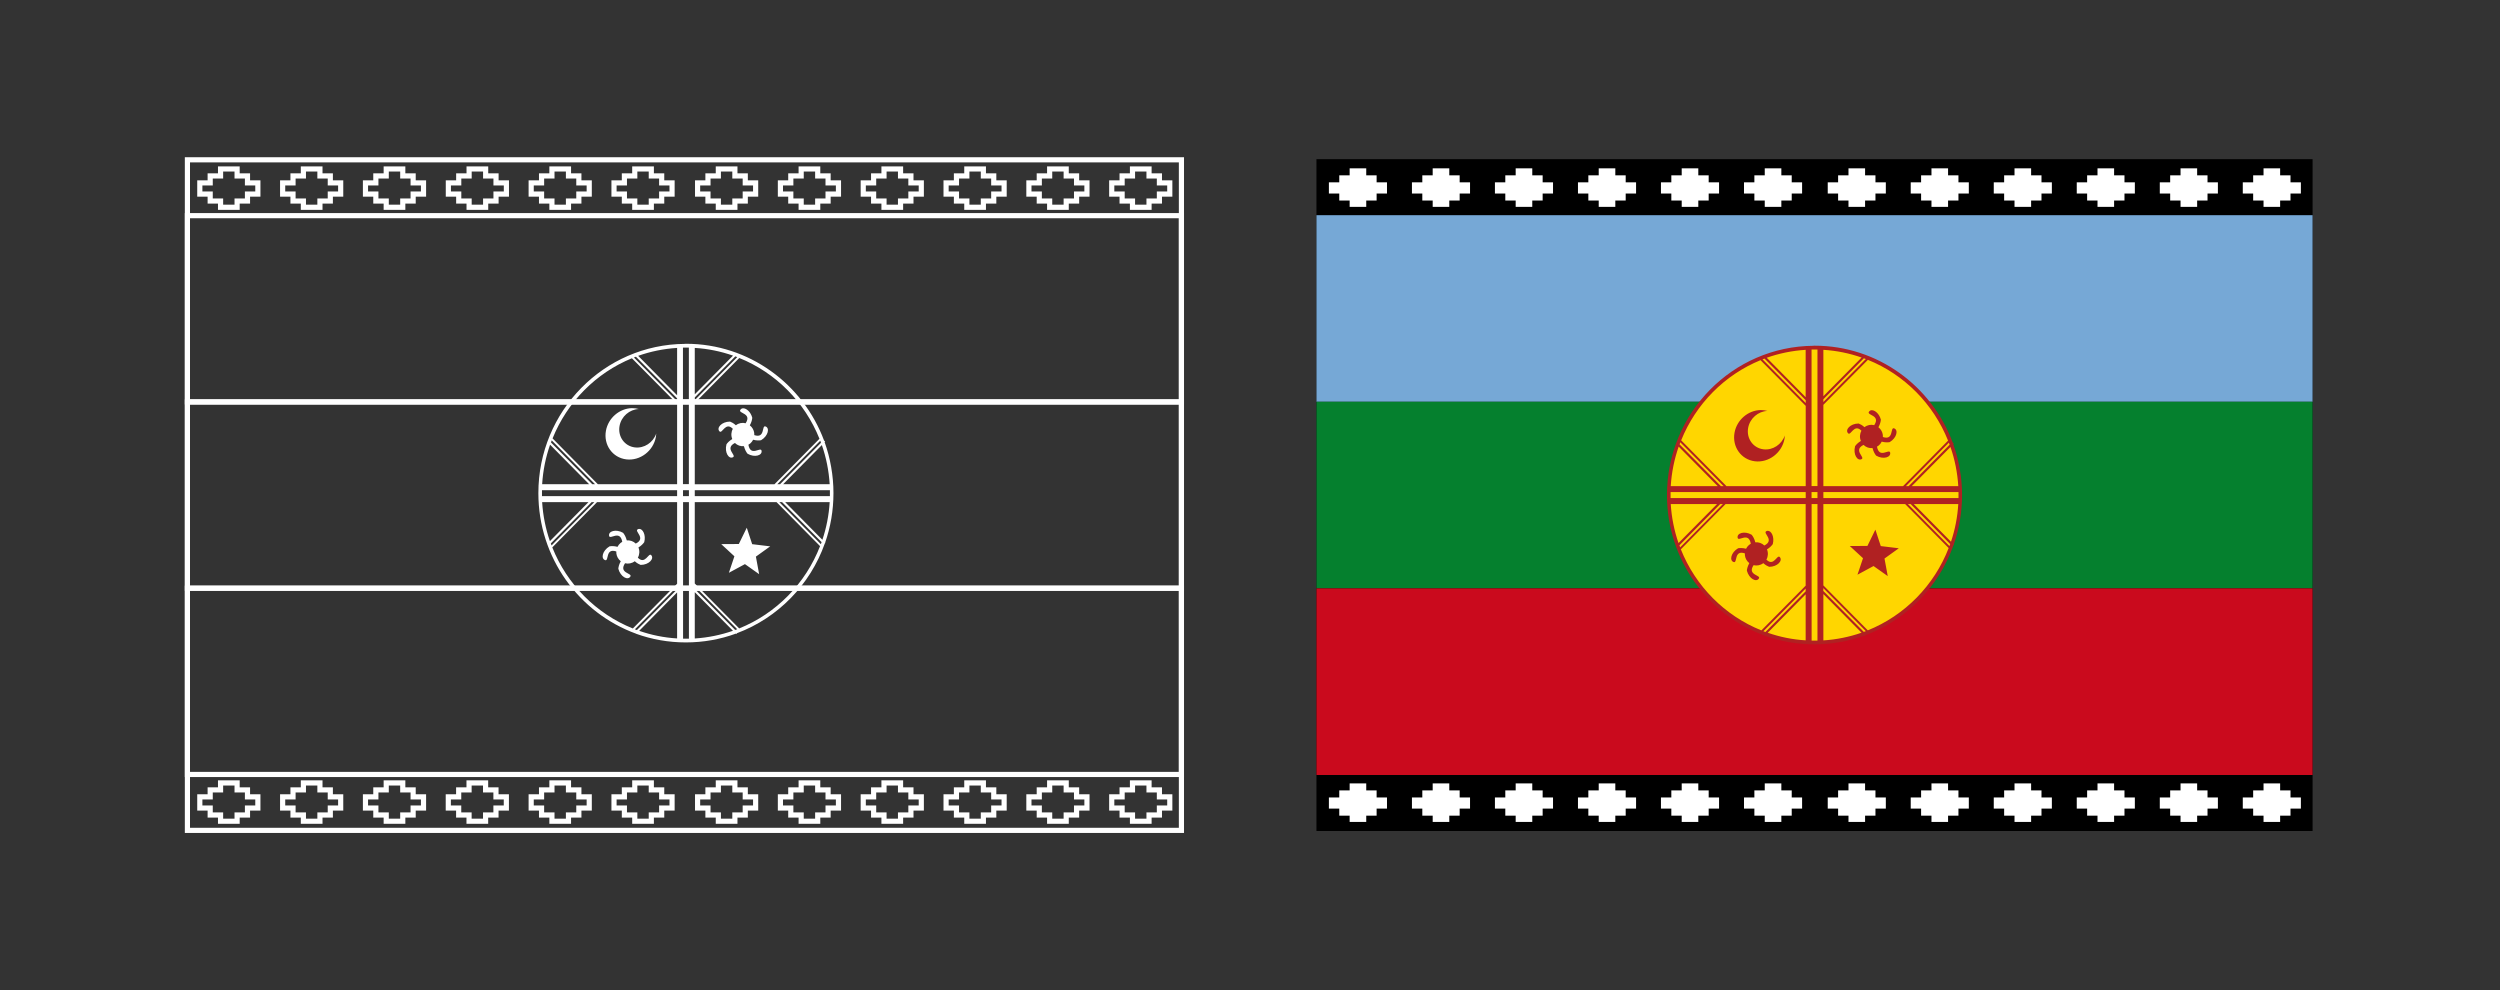
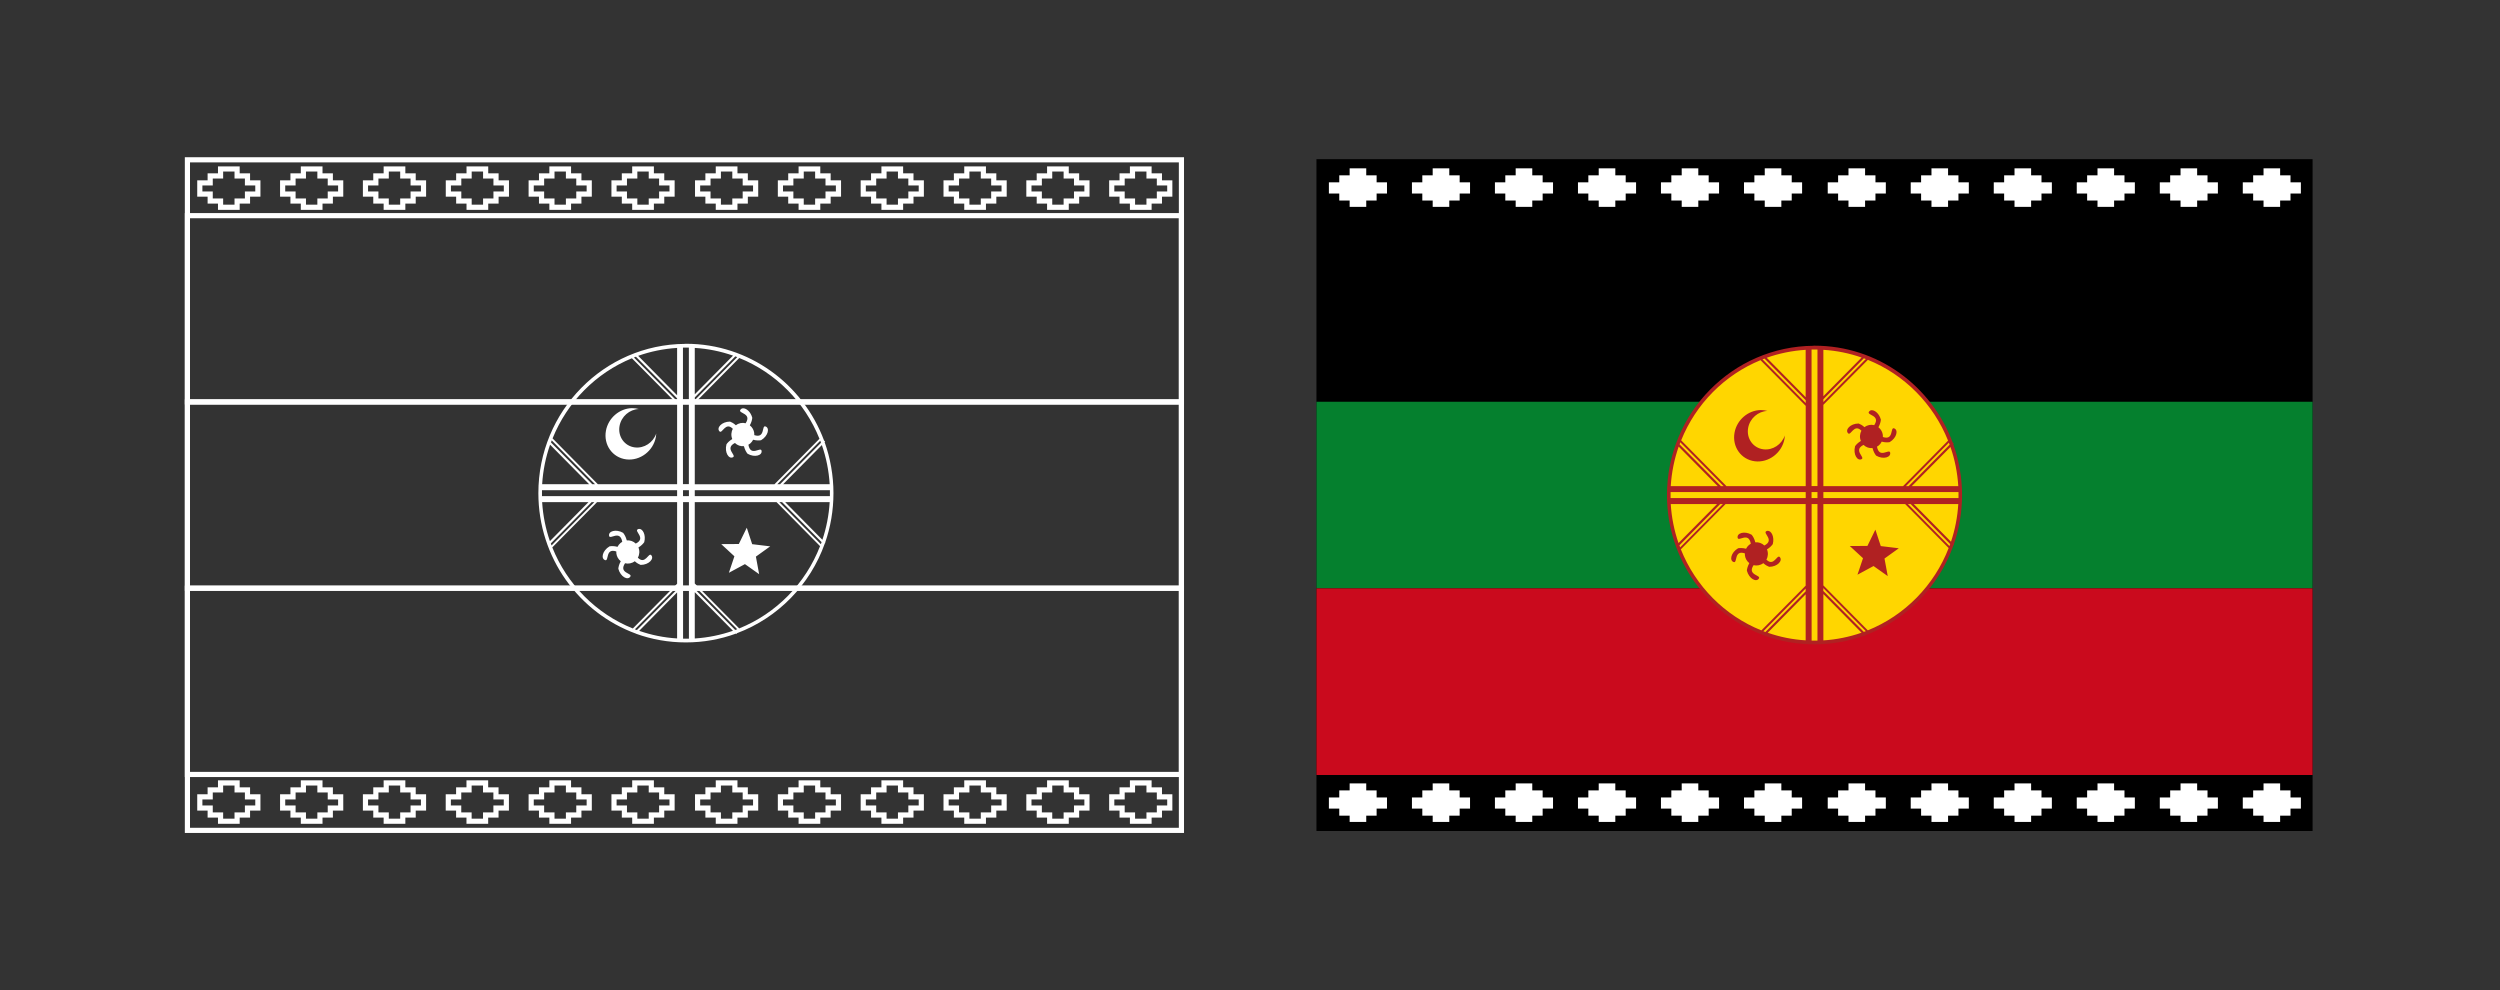
<svg xmlns="http://www.w3.org/2000/svg" id="Capa_2" viewBox="0 0 469.94 186.13">
  <rect x="0" y="0" width="469.94" height="186.13" fill="#333333" stroke="none" />
  <defs>
    <style>      .cls-1 {        fill: #ca0a1d;      }      .cls-2 {        fill: #b02122;      }      .cls-3 {        fill: #76a8d6;      }      .cls-4 {        fill: #fff;      }      .cls-5 {        fill: none;        stroke: #fff;        stroke-miterlimit: 10;        stroke-width: .97px;      }      .cls-6 {        fill: #ffd600;      }      .cls-7 {        fill: #05802e;      }    </style>
  </defs>
  <g>
    <g id="g5332">
      <rect id="rect1317" x="247.46" y="29.92" width="187.25" height="126.29" />
-       <rect id="yellow" class="cls-3" x="247.46" y="40.45" width="187.25" height="35.08" />
      <rect id="blue" class="cls-7" x="247.46" y="75.52" width="187.25" height="35.08" />
      <rect id="white" class="cls-1" x="247.46" y="110.6" width="187.25" height="35.08" />
    </g>
    <path id="path6903" class="cls-4" d="M249.8,36.38h1.95v1.32s1.95,0,1.95,0v1.18s3.12,0,3.12,0v-1.18h1.95s0-1.32,0-1.32h1.95s0-2.1,0-2.1h-1.95v-1.32s-1.95,0-1.95,0v-1.32s-3.12,0-3.12,0v1.32h-1.95s0,1.32,0,1.32h-1.95s0,2.1,0,2.1Z" />
    <path id="use6905" class="cls-4" d="M265.41,36.38h1.95v1.32s1.95,0,1.95,0v1.18s3.12,0,3.12,0v-1.18h1.95s0-1.32,0-1.32h1.95s0-2.1,0-2.1h-1.95v-1.32s-1.95,0-1.95,0v-1.32s-3.12,0-3.12,0v1.32h-1.95s0,1.32,0,1.32h-1.95s0,2.1,0,2.1Z" />
    <path id="use6907" class="cls-4" d="M281.01,36.38h1.95v1.32s1.95,0,1.95,0v1.18s3.12,0,3.12,0v-1.18h1.95s0-1.32,0-1.32h1.95s0-2.1,0-2.1h-1.95v-1.32s-1.95,0-1.95,0v-1.32s-3.12,0-3.12,0v1.32h-1.95s0,1.32,0,1.32h-1.95s0,2.1,0,2.1Z" />
    <path id="use6909" class="cls-4" d="M296.62,36.38h1.95v1.32s1.95,0,1.95,0v1.18s3.12,0,3.12,0v-1.18h1.95s0-1.32,0-1.32h1.95s0-2.1,0-2.1h-1.95v-1.32s-1.95,0-1.95,0v-1.32s-3.12,0-3.12,0v1.32h-1.95s0,1.32,0,1.32h-1.95s0,2.1,0,2.1Z" />
    <path id="use6911" class="cls-4" d="M312.22,36.38h1.95v1.32s1.95,0,1.95,0v1.18s3.12,0,3.12,0v-1.18h1.95s0-1.32,0-1.32h1.95s0-2.1,0-2.1h-1.95v-1.32s-1.95,0-1.95,0v-1.32s-3.12,0-3.12,0v1.32h-1.95s0,1.32,0,1.32h-1.95s0,2.1,0,2.1Z" />
    <path id="use6913" class="cls-4" d="M327.83,36.38h1.95v1.32s1.95,0,1.95,0v1.18s3.12,0,3.12,0v-1.18h1.95s0-1.32,0-1.32h1.95s0-2.1,0-2.1h-1.95v-1.32s-1.95,0-1.95,0v-1.32s-3.12,0-3.12,0v1.32h-1.95s0,1.32,0,1.32h-1.95s0,2.1,0,2.1Z" />
    <path id="path6941" class="cls-4" d="M343.57,36.38h1.95v1.32s1.95,0,1.95,0v1.18s3.12,0,3.12,0v-1.18h1.95s0-1.32,0-1.32h1.95s0-2.1,0-2.1h-1.95v-1.32s-1.95,0-1.95,0v-1.32s-3.12,0-3.12,0v1.32h-1.95s0,1.32,0,1.32h-1.95s0,2.1,0,2.1Z" />
    <path id="use6943" class="cls-4" d="M359.17,36.38h1.95v1.32s1.95,0,1.95,0v1.18s3.12,0,3.12,0v-1.18h1.95s0-1.32,0-1.32h1.95s0-2.1,0-2.1h-1.95v-1.32s-1.95,0-1.95,0v-1.32s-3.12,0-3.12,0v1.32h-1.95s0,1.32,0,1.32h-1.95s0,2.1,0,2.1Z" />
    <path id="use6945" class="cls-4" d="M374.78,36.38h1.95v1.32s1.95,0,1.95,0v1.18s3.12,0,3.12,0v-1.18h1.95s0-1.32,0-1.32h1.95s0-2.1,0-2.1h-1.95v-1.32s-1.95,0-1.95,0v-1.32s-3.12,0-3.12,0v1.32h-1.95s0,1.32,0,1.32h-1.95s0,2.1,0,2.1Z" />
    <path id="use6947" class="cls-4" d="M390.38,36.38h1.95v1.32s1.95,0,1.95,0v1.18s3.12,0,3.12,0v-1.18h1.95s0-1.32,0-1.32h1.95s0-2.1,0-2.1h-1.95v-1.32s-1.95,0-1.95,0v-1.32s-3.12,0-3.12,0v1.32h-1.95s0,1.32,0,1.32h-1.95s0,2.1,0,2.1Z" />
    <path id="use6949" class="cls-4" d="M405.99,36.38h1.95v1.32s1.95,0,1.95,0v1.18s3.12,0,3.12,0v-1.18h1.95s0-1.32,0-1.32h1.95s0-2.1,0-2.1h-1.95v-1.32s-1.95,0-1.95,0v-1.32s-3.12,0-3.12,0v1.32h-1.95s0,1.32,0,1.32h-1.95s0,2.1,0,2.1Z" />
    <path id="use6951" class="cls-4" d="M421.59,36.38h1.95v1.32s1.95,0,1.95,0v1.18s3.12,0,3.12,0v-1.18h1.95s0-1.32,0-1.32h1.95s0-2.1,0-2.1h-1.95v-1.32s-1.95,0-1.95,0v-1.32s-3.12,0-3.12,0v1.32h-1.95s0,1.32,0,1.32h-1.95s0,2.1,0,2.1Z" />
    <path id="path7059" class="cls-4" d="M249.8,152h1.95v1.32s1.95,0,1.95,0v1.18s3.12,0,3.12,0v-1.18h1.95s0-1.32,0-1.32h1.95s0-2.1,0-2.1h-1.95v-1.32s-1.95,0-1.95,0v-1.32s-3.12,0-3.12,0v1.32h-1.95s0,1.32,0,1.32h-1.95s0,2.1,0,2.1Z" />
    <path id="path7061" class="cls-4" d="M265.41,152h1.95v1.32s1.95,0,1.95,0v1.18s3.12,0,3.12,0v-1.18h1.95s0-1.32,0-1.32h1.95s0-2.1,0-2.1h-1.95v-1.32s-1.95,0-1.95,0v-1.32s-3.12,0-3.12,0v1.32h-1.95s0,1.32,0,1.32h-1.95s0,2.1,0,2.1Z" />
    <path id="path7063" class="cls-4" d="M281.01,152h1.95v1.32s1.95,0,1.95,0v1.18s3.12,0,3.12,0v-1.18h1.95s0-1.32,0-1.32h1.95s0-2.1,0-2.1h-1.95v-1.32s-1.95,0-1.95,0v-1.32s-3.12,0-3.12,0v1.32h-1.95s0,1.32,0,1.32h-1.95s0,2.1,0,2.1Z" />
    <path id="path7065" class="cls-4" d="M296.62,152h1.95v1.32s1.95,0,1.95,0v1.18s3.12,0,3.12,0v-1.18h1.95s0-1.32,0-1.32h1.95s0-2.1,0-2.1h-1.95v-1.32s-1.95,0-1.95,0v-1.32s-3.12,0-3.12,0v1.32h-1.95s0,1.32,0,1.32h-1.95s0,2.1,0,2.1Z" />
    <path id="path7067" class="cls-4" d="M312.22,152h1.95v1.32s1.95,0,1.95,0v1.18s3.12,0,3.12,0v-1.18h1.95s0-1.32,0-1.32h1.95s0-2.1,0-2.1h-1.95v-1.32s-1.95,0-1.95,0v-1.32s-3.12,0-3.12,0v1.32h-1.95s0,1.32,0,1.32h-1.95s0,2.1,0,2.1Z" />
    <path id="path7069" class="cls-4" d="M327.83,152h1.95v1.32s1.95,0,1.95,0v1.18s3.12,0,3.12,0v-1.18h1.95s0-1.32,0-1.32h1.95s0-2.1,0-2.1h-1.95v-1.32s-1.95,0-1.95,0v-1.32s-3.12,0-3.12,0v1.32h-1.95s0,1.32,0,1.32h-1.95s0,2.1,0,2.1Z" />
    <path id="path7071" class="cls-4" d="M343.57,152h1.95v1.32s1.95,0,1.95,0v1.18s3.12,0,3.12,0v-1.18h1.95s0-1.32,0-1.32h1.95s0-2.1,0-2.1h-1.95v-1.32s-1.95,0-1.95,0v-1.32s-3.12,0-3.12,0v1.32h-1.95s0,1.32,0,1.32h-1.95s0,2.1,0,2.1Z" />
    <path id="path7073" class="cls-4" d="M359.17,152h1.95v1.32s1.95,0,1.95,0v1.18s3.12,0,3.12,0v-1.18h1.95s0-1.32,0-1.32h1.95s0-2.1,0-2.1h-1.95v-1.32s-1.95,0-1.95,0v-1.32s-3.12,0-3.12,0v1.32h-1.95s0,1.32,0,1.32h-1.95s0,2.1,0,2.1Z" />
    <path id="path7075" class="cls-4" d="M374.78,152h1.95v1.32s1.95,0,1.95,0v1.18s3.12,0,3.12,0v-1.18h1.95s0-1.32,0-1.32h1.95s0-2.1,0-2.1h-1.95v-1.32s-1.95,0-1.95,0v-1.32s-3.12,0-3.12,0v1.32h-1.95s0,1.32,0,1.32h-1.95s0,2.1,0,2.1Z" />
    <path id="path7077" class="cls-4" d="M390.38,152h1.95v1.32s1.95,0,1.95,0v1.18s3.12,0,3.12,0v-1.18h1.95s0-1.32,0-1.32h1.95s0-2.1,0-2.1h-1.95v-1.32s-1.95,0-1.95,0v-1.32s-3.12,0-3.12,0v1.32h-1.95s0,1.32,0,1.32h-1.95s0,2.1,0,2.1Z" />
    <path id="path7079" class="cls-4" d="M405.99,152h1.95v1.32s1.95,0,1.95,0v1.18s3.12,0,3.12,0v-1.18h1.95s0-1.32,0-1.32h1.95s0-2.1,0-2.1h-1.95v-1.32s-1.95,0-1.95,0v-1.32s-3.12,0-3.12,0v1.32h-1.95s0,1.32,0,1.32h-1.95s0,2.1,0,2.1Z" />
    <path id="path7081" class="cls-4" d="M421.59,152h1.95v1.32s1.95,0,1.95,0v1.18s3.12,0,3.12,0v-1.18h1.95s0-1.32,0-1.32h1.95s0-2.1,0-2.1h-1.95v-1.32s-1.95,0-1.95,0v-1.32s-3.12,0-3.12,0v1.32h-1.95s0,1.32,0,1.32h-1.95s0,2.1,0,2.1Z" />
    <g id="g5320">
      <path id="path6520" class="cls-6" d="M368.49,93.06c0,15.31-12.27,27.72-27.4,27.72s-27.41-12.41-27.4-27.72c0-15.31,12.27-27.72,27.4-27.72s27.41,12.41,27.4,27.72h0Z" />
      <path id="path6536" class="cls-2" d="M340.91,65c-15.22.1-27.56,12.63-27.56,28.06,0,12.17,7.67,22.53,18.37,26.42,0,0,0,0,0,0l.02.02h0c2.92,1.05,6.06,1.62,9.34,1.62,3.29,0,6.46-.58,9.39-1.65l.07.07.16-.16c7.67-2.87,13.74-9.08,16.5-16.88l.1-.1-.04-.04c1.01-2.91,1.56-6.05,1.56-9.31s-.59-6.59-1.66-9.58l.1-.1-.21-.21c-3.96-10.62-14.1-18.18-25.97-18.18-.06,0-.12,0-.18,0ZM341.09,65.7c.19,0,.37,0,.55,0v25.67h-1.11v-25.67c.18,0,.37,0,.55,0ZM339.42,65.76v8.9s-7.32-7.41-7.32-7.41c2.31-.82,4.77-1.33,7.32-1.49ZM342.75,65.76c2.5.15,4.91.65,7.19,1.45l-7.19,7.27v-8.72ZM350.36,67.35c.12.05.25.1.37.14l-7.98,8.08v-.52s7.61-7.7,7.61-7.7ZM331.68,67.4l7.75,7.83v.53s-8.12-8.21-8.12-8.21c.12-.05.25-.1.37-.14ZM351.11,67.64c6.85,2.76,12.32,8.28,15.08,15.19l-8.46,8.55h-14.98v-15.28s8.36-8.45,8.36-8.45ZM330.93,67.7l8.5,8.59v15.09h-14.9s-8.51-8.61-8.51-8.61c2.75-6.83,8.15-12.3,14.92-15.07ZM330.93,77.08c-2.33.06-4.44,1.84-4.88,4.25-.48,2.65,1.23,5.06,3.82,5.38,2.59.32,5.09-1.57,5.57-4.21.04-.22.06-.44.07-.65-.58,1.69-2.27,2.83-4.03,2.61-1.94-.24-3.23-2.05-2.87-4.03.33-1.8,1.89-3.12,3.62-3.18-.2-.05-.41-.1-.62-.13-.23-.03-.46-.04-.69-.04ZM351.81,77.11c-.21.01-.39.12-.51.32-.39.66,2.26.6,1.01,2.49-.62-.16-1.3-.04-1.83.38-.42-.38-.81-.58-1.1-.69-1.57,0-2.61,1.18-1.98,1.84.51.54,1.12-1.9,2.51-.48-.33.58-.37,1.29-.11,1.92-.56.34-.9.7-1.09.99-.41,1.54.45,2.86,1.24,2.42.67-.37-1.66-1.66.35-2.67.46.45,1.08.66,1.69.6.18.69.45,1.14.68,1.42,1.36.79,2.84.3,2.63-.59-.18-.76-2.05,1.23-2.47-1.1.12-.07.24-.15.35-.24.23-.2.41-.44.54-.7.65.17,1.15.15,1.49.09,1.36-.8,1.68-2.34.81-2.6-.73-.21,0,2.33-2.08,1.64.03-.54-.14-1.08-.51-1.52-.1-.12-.21-.23-.33-.32.32-.58.43-1.07.46-1.42-.29-1.11-1.1-1.78-1.7-1.78-.02,0-.04,0-.06,0ZM315.86,83.14l8.14,8.24h-.52s-7.76-7.85-7.76-7.85c.05-.13.09-.26.14-.39ZM366.34,83.21c.05.13.1.25.14.38l-7.7,7.79h-.52s8.08-8.17,8.08-8.17ZM315.56,83.96l7.33,7.42h-8.83c.16-2.59.67-5.08,1.49-7.42ZM366.64,84.02c.81,2.33,1.31,4.8,1.47,7.36h-8.75s7.28-7.36,7.28-7.36ZM314.03,92.5h25.4v1.12h-25.4c0-.19,0-.37,0-.56s0-.37,0-.56ZM340.53,92.5h1.11v1.12h-1.11v-1.12ZM342.75,92.5h25.4c0,.19,0,.37,0,.56s0,.37,0,.56h-25.4v-1.12ZM314.07,94.75h8.7s-7.25,7.33-7.25,7.33c-.8-2.32-1.3-4.78-1.46-7.33ZM323.35,94.75h.52s-8.04,8.14-8.04,8.14c-.05-.13-.1-.25-.14-.38l7.67-7.76ZM324.38,94.75h15.04v15.34s-8.32,8.41-8.32,8.41c-6.88-2.76-12.38-8.3-15.14-15.24l8.42-8.52ZM340.53,94.75h1.11v25.67c-.18,0-.37,0-.55,0s-.37,0-.55,0v-25.67ZM342.75,94.75h15.37s8.18,8.27,8.18,8.27c-2.72,7.04-8.25,12.67-15.2,15.47l-8.35-8.45v-15.29ZM358.64,94.75h.52s7.43,7.52,7.43,7.52c-.05.13-.1.25-.14.38l-7.81-7.9ZM359.74,94.75h8.37c-.15,2.46-.62,4.84-1.37,7.08l-7-7.08ZM352.52,99.57l-1.49,3.05-3.31.02,2.48,2.29-1.04,3.1,3.02-1.63,2.67,1.89-.61-3.3,2.69-1.93-3.39-.41-1.01-3.08ZM332.26,99.78c-.09,0-.17.04-.26.09-.67.37,1.66,1.66-.35,2.67-.46-.45-1.08-.65-1.69-.6-.18-.69-.46-1.14-.69-1.42-1.36-.79-2.84-.3-2.63.59.18.75,2.05-1.22,2.47,1.09-.12.07-.24.15-.35.25-.23.2-.41.44-.54.7-.65-.17-1.15-.15-1.5-.09-1.36.8-1.68,2.34-.81,2.6.73.21,0-2.33,2.08-1.64-.03.54.14,1.08.51,1.52.1.12.21.23.33.32-.32.58-.43,1.06-.46,1.41.41,1.54,1.8,2.25,2.27,1.46.39-.66-2.26-.6-1.01-2.49.62.15,1.29.03,1.83-.38.42.38.81.58,1.1.69,1.57,0,2.61-1.18,1.99-1.84-.51-.54-1.12,1.9-2.51.48.33-.58.37-1.29.11-1.92.56-.34.89-.71,1.09-.99.36-1.36-.27-2.54-.96-2.5,0,0-.01,0-.02,0ZM342.75,110.56l7.98,8.08c-.12.05-.25.1-.38.14l-7.61-7.7v-.53ZM339.42,110.62v.53s-7.56,7.65-7.56,7.65c-.13-.05-.26-.1-.38-.14l7.94-8.03ZM342.75,111.67l7.18,7.26c-2.27.79-4.68,1.29-7.18,1.45v-8.71ZM339.42,111.73v8.64c-2.48-.15-4.87-.64-7.13-1.43l7.13-7.22Z" />
    </g>
  </g>
  <g>
    <g id="g5332-2" data-name="g5332">
      <rect id="rect1317-2" data-name="rect1317" class="cls-5" x="35.23" y="30.04" width="186.85" height="126.05" />
      <rect id="yellow-2" data-name="yellow" class="cls-5" x="35.23" y="40.54" width="186.85" height="35.01" />
      <rect id="blue-2" data-name="blue" class="cls-5" x="35.23" y="75.56" width="186.85" height="35.01" />
      <rect id="white-2" data-name="white" class="cls-5" x="35.23" y="110.57" width="186.85" height="35.01" />
    </g>
    <path id="path6903-2" data-name="path6903" class="cls-5" d="M37.56,36.48h1.95s0,1.31,0,1.31h1.95s0,1.17,0,1.17h3.11v-1.17h1.95v-1.31h1.95v-2.1s-1.95,0-1.95,0v-1.31s-1.95,0-1.95,0v-1.31s-3.11,0-3.11,0v1.31h-1.95v1.31h-1.95v2.1Z" />
    <path id="use6905-2" data-name="use6905" class="cls-5" d="M53.13,36.48h1.95s0,1.31,0,1.31h1.95s0,1.17,0,1.17h3.11v-1.17h1.95v-1.31h1.95v-2.1s-1.95,0-1.95,0v-1.31s-1.95,0-1.95,0v-1.31s-3.11,0-3.11,0v1.31h-1.95v1.31h-1.95v2.1Z" />
    <path id="use6907-2" data-name="use6907" class="cls-5" d="M68.7,36.48h1.95s0,1.31,0,1.31h1.95s0,1.17,0,1.17h3.11v-1.17h1.95v-1.31h1.95v-2.1s-1.95,0-1.95,0v-1.31s-1.95,0-1.95,0v-1.31s-3.11,0-3.11,0v1.31h-1.95v1.31h-1.95v2.1Z" />
    <path id="use6909-2" data-name="use6909" class="cls-5" d="M84.28,36.48h1.95s0,1.31,0,1.31h1.95s0,1.17,0,1.17h3.11v-1.17h1.95v-1.31h1.95v-2.1s-1.95,0-1.95,0v-1.31s-1.95,0-1.95,0v-1.31s-3.11,0-3.11,0v1.31h-1.95v1.31h-1.95v2.1Z" />
    <path id="use6911-2" data-name="use6911" class="cls-5" d="M99.85,36.48h1.95s0,1.31,0,1.31h1.95s0,1.17,0,1.17h3.11v-1.17h1.95v-1.31h1.95v-2.1s-1.95,0-1.95,0v-1.31s-1.95,0-1.95,0v-1.31s-3.11,0-3.11,0v1.31h-1.95v1.31h-1.95v2.1Z" />
    <path id="use6913-2" data-name="use6913" class="cls-5" d="M115.42,36.48h1.95s0,1.31,0,1.31h1.95s0,1.17,0,1.17h3.11v-1.17h1.95v-1.31h1.95v-2.1s-1.95,0-1.95,0v-1.31s-1.95,0-1.95,0v-1.31s-3.11,0-3.11,0v1.31h-1.95v1.31h-1.95v2.1Z" />
    <path id="path6941-2" data-name="path6941" class="cls-5" d="M131.13,36.48h1.95s0,1.31,0,1.31h1.95s0,1.17,0,1.17h3.11v-1.17h1.95v-1.31h1.95v-2.1s-1.95,0-1.95,0v-1.31s-1.95,0-1.95,0v-1.31s-3.11,0-3.11,0v1.31h-1.95v1.31h-1.95v2.1Z" />
    <path id="use6943-2" data-name="use6943" class="cls-5" d="M146.7,36.48h1.95s0,1.31,0,1.31h1.95s0,1.17,0,1.17h3.11v-1.17h1.95v-1.31h1.95v-2.1s-1.95,0-1.95,0v-1.31s-1.95,0-1.95,0v-1.31s-3.11,0-3.11,0v1.31h-1.95v1.31h-1.95v2.1Z" />
    <path id="use6945-2" data-name="use6945" class="cls-5" d="M162.27,36.48h1.95s0,1.31,0,1.31h1.95s0,1.17,0,1.17h3.11v-1.17h1.95v-1.31h1.95v-2.1s-1.95,0-1.95,0v-1.31s-1.95,0-1.95,0v-1.31s-3.11,0-3.11,0v1.31h-1.95v1.31h-1.95v2.1Z" />
    <path id="use6947-2" data-name="use6947" class="cls-5" d="M177.84,36.48h1.95s0,1.31,0,1.31h1.95s0,1.17,0,1.17h3.11v-1.17h1.95v-1.31h1.95v-2.1s-1.95,0-1.95,0v-1.31s-1.95,0-1.95,0v-1.31s-3.11,0-3.11,0v1.31h-1.95v1.31h-1.95v2.1Z" />
    <path id="use6949-2" data-name="use6949" class="cls-5" d="M193.41,36.48h1.95s0,1.31,0,1.31h1.95s0,1.17,0,1.17h3.11v-1.17h1.95v-1.31h1.95v-2.1s-1.95,0-1.95,0v-1.31s-1.95,0-1.95,0v-1.31s-3.11,0-3.11,0v1.31h-1.95v1.31h-1.95v2.1Z" />
    <path id="use6951-2" data-name="use6951" class="cls-5" d="M208.98,36.48h1.95s0,1.31,0,1.31h1.95s0,1.17,0,1.17h3.11v-1.17h1.95v-1.31h1.95v-2.1s-1.95,0-1.95,0v-1.31s-1.95,0-1.95,0v-1.31s-3.11,0-3.11,0v1.31h-1.95v1.31h-1.95v2.1Z" />
    <path id="path7059-2" data-name="path7059" class="cls-5" d="M37.56,151.89h1.95s0,1.31,0,1.31h1.95s0,1.17,0,1.17h3.11v-1.17h1.95v-1.31h1.95v-2.1s-1.95,0-1.95,0v-1.31s-1.95,0-1.95,0v-1.31s-3.11,0-3.11,0v1.31h-1.95v1.31h-1.95v2.1Z" />
    <path id="path7061-2" data-name="path7061" class="cls-5" d="M53.13,151.89h1.95s0,1.31,0,1.31h1.95s0,1.17,0,1.17h3.11v-1.17h1.95v-1.31h1.95v-2.1s-1.95,0-1.95,0v-1.31s-1.95,0-1.95,0v-1.31s-3.11,0-3.11,0v1.31h-1.95v1.31h-1.95v2.1Z" />
    <path id="path7063-2" data-name="path7063" class="cls-5" d="M68.7,151.89h1.95s0,1.31,0,1.31h1.95s0,1.17,0,1.17h3.11v-1.17h1.95v-1.31h1.95v-2.1s-1.95,0-1.95,0v-1.31s-1.95,0-1.95,0v-1.31s-3.11,0-3.11,0v1.31h-1.95v1.31h-1.95v2.1Z" />
    <path id="path7065-2" data-name="path7065" class="cls-5" d="M84.27,151.89h1.95s0,1.31,0,1.31h1.95s0,1.17,0,1.17h3.11v-1.17h1.95v-1.31h1.95v-2.1s-1.95,0-1.95,0v-1.31s-1.95,0-1.95,0v-1.31s-3.11,0-3.11,0v1.31h-1.95v1.31h-1.95v2.1Z" />
    <path id="path7067-2" data-name="path7067" class="cls-5" d="M99.85,151.89h1.95s0,1.31,0,1.31h1.95s0,1.17,0,1.17h3.11v-1.17h1.95v-1.31h1.95v-2.1s-1.95,0-1.95,0v-1.31s-1.95,0-1.95,0v-1.31s-3.11,0-3.11,0v1.31h-1.95v1.31h-1.95v2.1Z" />
    <path id="path7069-2" data-name="path7069" class="cls-5" d="M115.42,151.89h1.95s0,1.31,0,1.31h1.95s0,1.17,0,1.17h3.11v-1.17h1.95v-1.31h1.95v-2.1s-1.95,0-1.95,0v-1.31s-1.95,0-1.95,0v-1.31s-3.11,0-3.11,0v1.31h-1.95v1.31h-1.95v2.1Z" />
    <path id="path7071-2" data-name="path7071" class="cls-5" d="M131.13,151.89h1.95s0,1.31,0,1.31h1.95s0,1.17,0,1.17h3.11v-1.17h1.95v-1.31h1.95v-2.1s-1.95,0-1.95,0v-1.31s-1.95,0-1.95,0v-1.31s-3.11,0-3.11,0v1.31h-1.95v1.31h-1.95v2.1Z" />
    <path id="path7073-2" data-name="path7073" class="cls-5" d="M146.7,151.89h1.95s0,1.31,0,1.31h1.95s0,1.17,0,1.17h3.11v-1.17h1.95v-1.31h1.95v-2.1s-1.95,0-1.95,0v-1.31s-1.95,0-1.95,0v-1.31s-3.11,0-3.11,0v1.31h-1.95v1.31h-1.95v2.1Z" />
    <path id="path7075-2" data-name="path7075" class="cls-5" d="M162.27,151.89h1.95s0,1.31,0,1.31h1.95s0,1.17,0,1.17h3.11v-1.17h1.95v-1.31h1.95v-2.1s-1.95,0-1.95,0v-1.31s-1.95,0-1.95,0v-1.31s-3.11,0-3.11,0v1.31h-1.95v1.31h-1.95v2.1Z" />
    <path id="path7077-2" data-name="path7077" class="cls-5" d="M177.84,151.89h1.95s0,1.31,0,1.31h1.95s0,1.17,0,1.17h3.11v-1.17h1.95v-1.31h1.95v-2.1s-1.95,0-1.95,0v-1.31s-1.95,0-1.95,0v-1.31s-3.11,0-3.11,0v1.31h-1.95v1.31h-1.95v2.1Z" />
    <path id="path7079-2" data-name="path7079" class="cls-5" d="M193.41,151.89h1.95s0,1.31,0,1.31h1.95s0,1.17,0,1.17h3.11v-1.17h1.95v-1.31h1.95v-2.1s-1.95,0-1.95,0v-1.31s-1.95,0-1.95,0v-1.31s-3.11,0-3.11,0v1.31h-1.95v1.31h-1.95v2.1Z" />
    <path id="path7081-2" data-name="path7081" class="cls-5" d="M208.98,151.89h1.95s0,1.31,0,1.31h1.95s0,1.17,0,1.17h3.11v-1.17h1.95v-1.31h1.95v-2.1s-1.95,0-1.95,0v-1.31s-1.95,0-1.95,0v-1.31s-3.11,0-3.11,0v1.31h-1.95v1.31h-1.95v2.1Z" />
    <path id="path6536-2" data-name="path6536" class="cls-4" d="M128.76,64.64c-15.22.1-27.56,12.63-27.56,28.06,0,12.17,7.67,22.53,18.37,26.42,0,0,0,0,0,0l.02.02h0c2.92,1.05,6.06,1.62,9.34,1.62s6.46-.58,9.39-1.65l.07.07.16-.16c7.67-2.87,13.74-9.08,16.5-16.88l.1-.1-.04-.04c1.01-2.91,1.56-6.05,1.56-9.31s-.59-6.59-1.66-9.58l.1-.1-.21-.21c-3.96-10.62-14.1-18.18-25.97-18.18-.06,0-.12,0-.18,0ZM128.94,65.34c.19,0,.37,0,.55,0v25.67h-1.11v-25.67c.18,0,.37,0,.55,0ZM127.28,65.4v8.9s-7.32-7.41-7.32-7.41c2.31-.82,4.77-1.33,7.32-1.49ZM130.6,65.4c2.5.15,4.91.65,7.19,1.45l-7.19,7.27v-8.72ZM138.22,66.99c.12.05.25.1.37.14l-7.98,8.08v-.52s7.61-7.7,7.61-7.7ZM119.53,67.05l7.75,7.83v.53s-8.12-8.21-8.12-8.21c.12-.05.25-.1.37-.14ZM138.96,67.29c6.85,2.76,12.32,8.28,15.08,15.19l-8.46,8.55h-14.98v-15.28s8.36-8.45,8.36-8.45ZM118.78,67.34l8.5,8.59v15.09h-14.9s-8.51-8.61-8.51-8.61c2.75-6.83,8.15-12.3,14.92-15.07ZM118.78,76.72c-2.33.06-4.44,1.84-4.88,4.25-.48,2.65,1.23,5.06,3.82,5.38,2.59.32,5.09-1.57,5.57-4.21.04-.22.06-.44.07-.65-.58,1.69-2.27,2.83-4.03,2.61-1.94-.24-3.23-2.05-2.87-4.03.33-1.8,1.89-3.12,3.62-3.18-.2-.05-.41-.1-.62-.13-.23-.03-.46-.04-.69-.04ZM139.66,76.75c-.21.01-.39.12-.51.32-.39.66,2.26.6,1.01,2.49-.62-.16-1.3-.04-1.83.38-.42-.38-.81-.58-1.1-.69-1.57,0-2.61,1.18-1.98,1.84.51.54,1.12-1.9,2.51-.48-.33.58-.37,1.29-.11,1.92-.56.34-.9.7-1.09.99-.41,1.54.45,2.86,1.24,2.42.67-.37-1.66-1.66.35-2.67.46.45,1.08.66,1.69.6.18.69.45,1.14.68,1.42,1.36.79,2.84.3,2.63-.59-.18-.76-2.05,1.23-2.47-1.1.12-.07.24-.15.35-.24.23-.2.41-.44.54-.7.65.17,1.15.15,1.49.09,1.36-.8,1.68-2.34.81-2.6-.73-.21,0,2.33-2.08,1.64.03-.54-.14-1.08-.51-1.52-.1-.12-.21-.23-.33-.32.32-.58.43-1.07.46-1.42-.29-1.11-1.1-1.78-1.7-1.78-.02,0-.04,0-.06,0ZM103.71,82.78l8.14,8.24h-.52s-7.76-7.85-7.76-7.85c.05-.13.09-.26.14-.39ZM154.19,82.85c.05.13.1.25.14.38l-7.7,7.79h-.52s8.08-8.17,8.08-8.17ZM103.41,83.6l7.33,7.42h-8.83c.16-2.59.67-5.08,1.49-7.42ZM154.49,83.66c.81,2.33,1.31,4.8,1.47,7.36h-8.75s7.28-7.36,7.28-7.36ZM101.88,92.14h25.4v1.12h-25.4c0-.19,0-.37,0-.56s0-.37,0-.56ZM128.39,92.14h1.11v1.12h-1.11v-1.12ZM130.6,92.14h25.4c0,.19,0,.37,0,.56s0,.37,0,.56h-25.4v-1.12ZM101.92,94.39h8.7s-7.25,7.33-7.25,7.33c-.8-2.32-1.3-4.78-1.46-7.33ZM111.2,94.39h.52s-8.04,8.14-8.04,8.14c-.05-.13-.1-.25-.14-.38l7.67-7.76ZM112.24,94.39h15.04v15.34s-8.32,8.41-8.32,8.41c-6.88-2.76-12.38-8.3-15.14-15.24l8.42-8.52ZM128.39,94.39h1.11v25.67c-.18,0-.37,0-.55,0s-.37,0-.55,0v-25.67ZM130.6,94.39h15.37s8.18,8.27,8.18,8.27c-2.72,7.04-8.25,12.67-15.2,15.47l-8.35-8.45v-15.29ZM146.49,94.39h.52s7.43,7.52,7.43,7.52c-.05.13-.1.25-.14.38l-7.81-7.9ZM147.59,94.39h8.37c-.15,2.46-.62,4.84-1.37,7.08l-7-7.08ZM140.37,99.21l-1.49,3.05-3.31.02,2.48,2.29-1.04,3.1,3.02-1.63,2.67,1.89-.61-3.3,2.69-1.93-3.39-.41-1.01-3.08ZM120.12,99.42c-.09,0-.17.04-.26.09-.67.37,1.66,1.66-.35,2.67-.46-.45-1.08-.65-1.69-.6-.18-.69-.46-1.14-.69-1.42-1.36-.79-2.84-.3-2.63.59.18.75,2.05-1.22,2.47,1.09-.12.07-.24.15-.35.25-.23.2-.41.44-.54.7-.65-.17-1.15-.15-1.5-.09-1.36.8-1.68,2.34-.81,2.6.73.21,0-2.33,2.08-1.64-.03.54.14,1.08.51,1.52.1.12.21.23.33.32-.32.58-.43,1.06-.46,1.41.41,1.54,1.8,2.25,2.27,1.46.39-.66-2.26-.6-1.01-2.49.62.15,1.29.03,1.83-.38.42.38.81.58,1.1.69,1.57,0,2.61-1.18,1.99-1.84-.51-.54-1.12,1.9-2.51.48.33-.58.37-1.29.11-1.92.56-.34.89-.71,1.09-.99.36-1.36-.27-2.54-.96-2.5,0,0-.01,0-.02,0ZM130.6,110.2l7.98,8.08c-.12.05-.25.1-.38.14l-7.61-7.7v-.53ZM127.28,110.26v.53s-7.56,7.65-7.56,7.65c-.13-.05-.26-.1-.38-.14l7.94-8.03ZM130.6,111.31l7.18,7.26c-2.27.79-4.68,1.29-7.18,1.45v-8.71ZM127.28,111.37v8.64c-2.48-.15-4.87-.64-7.13-1.43l7.13-7.22Z" />
  </g>
</svg>